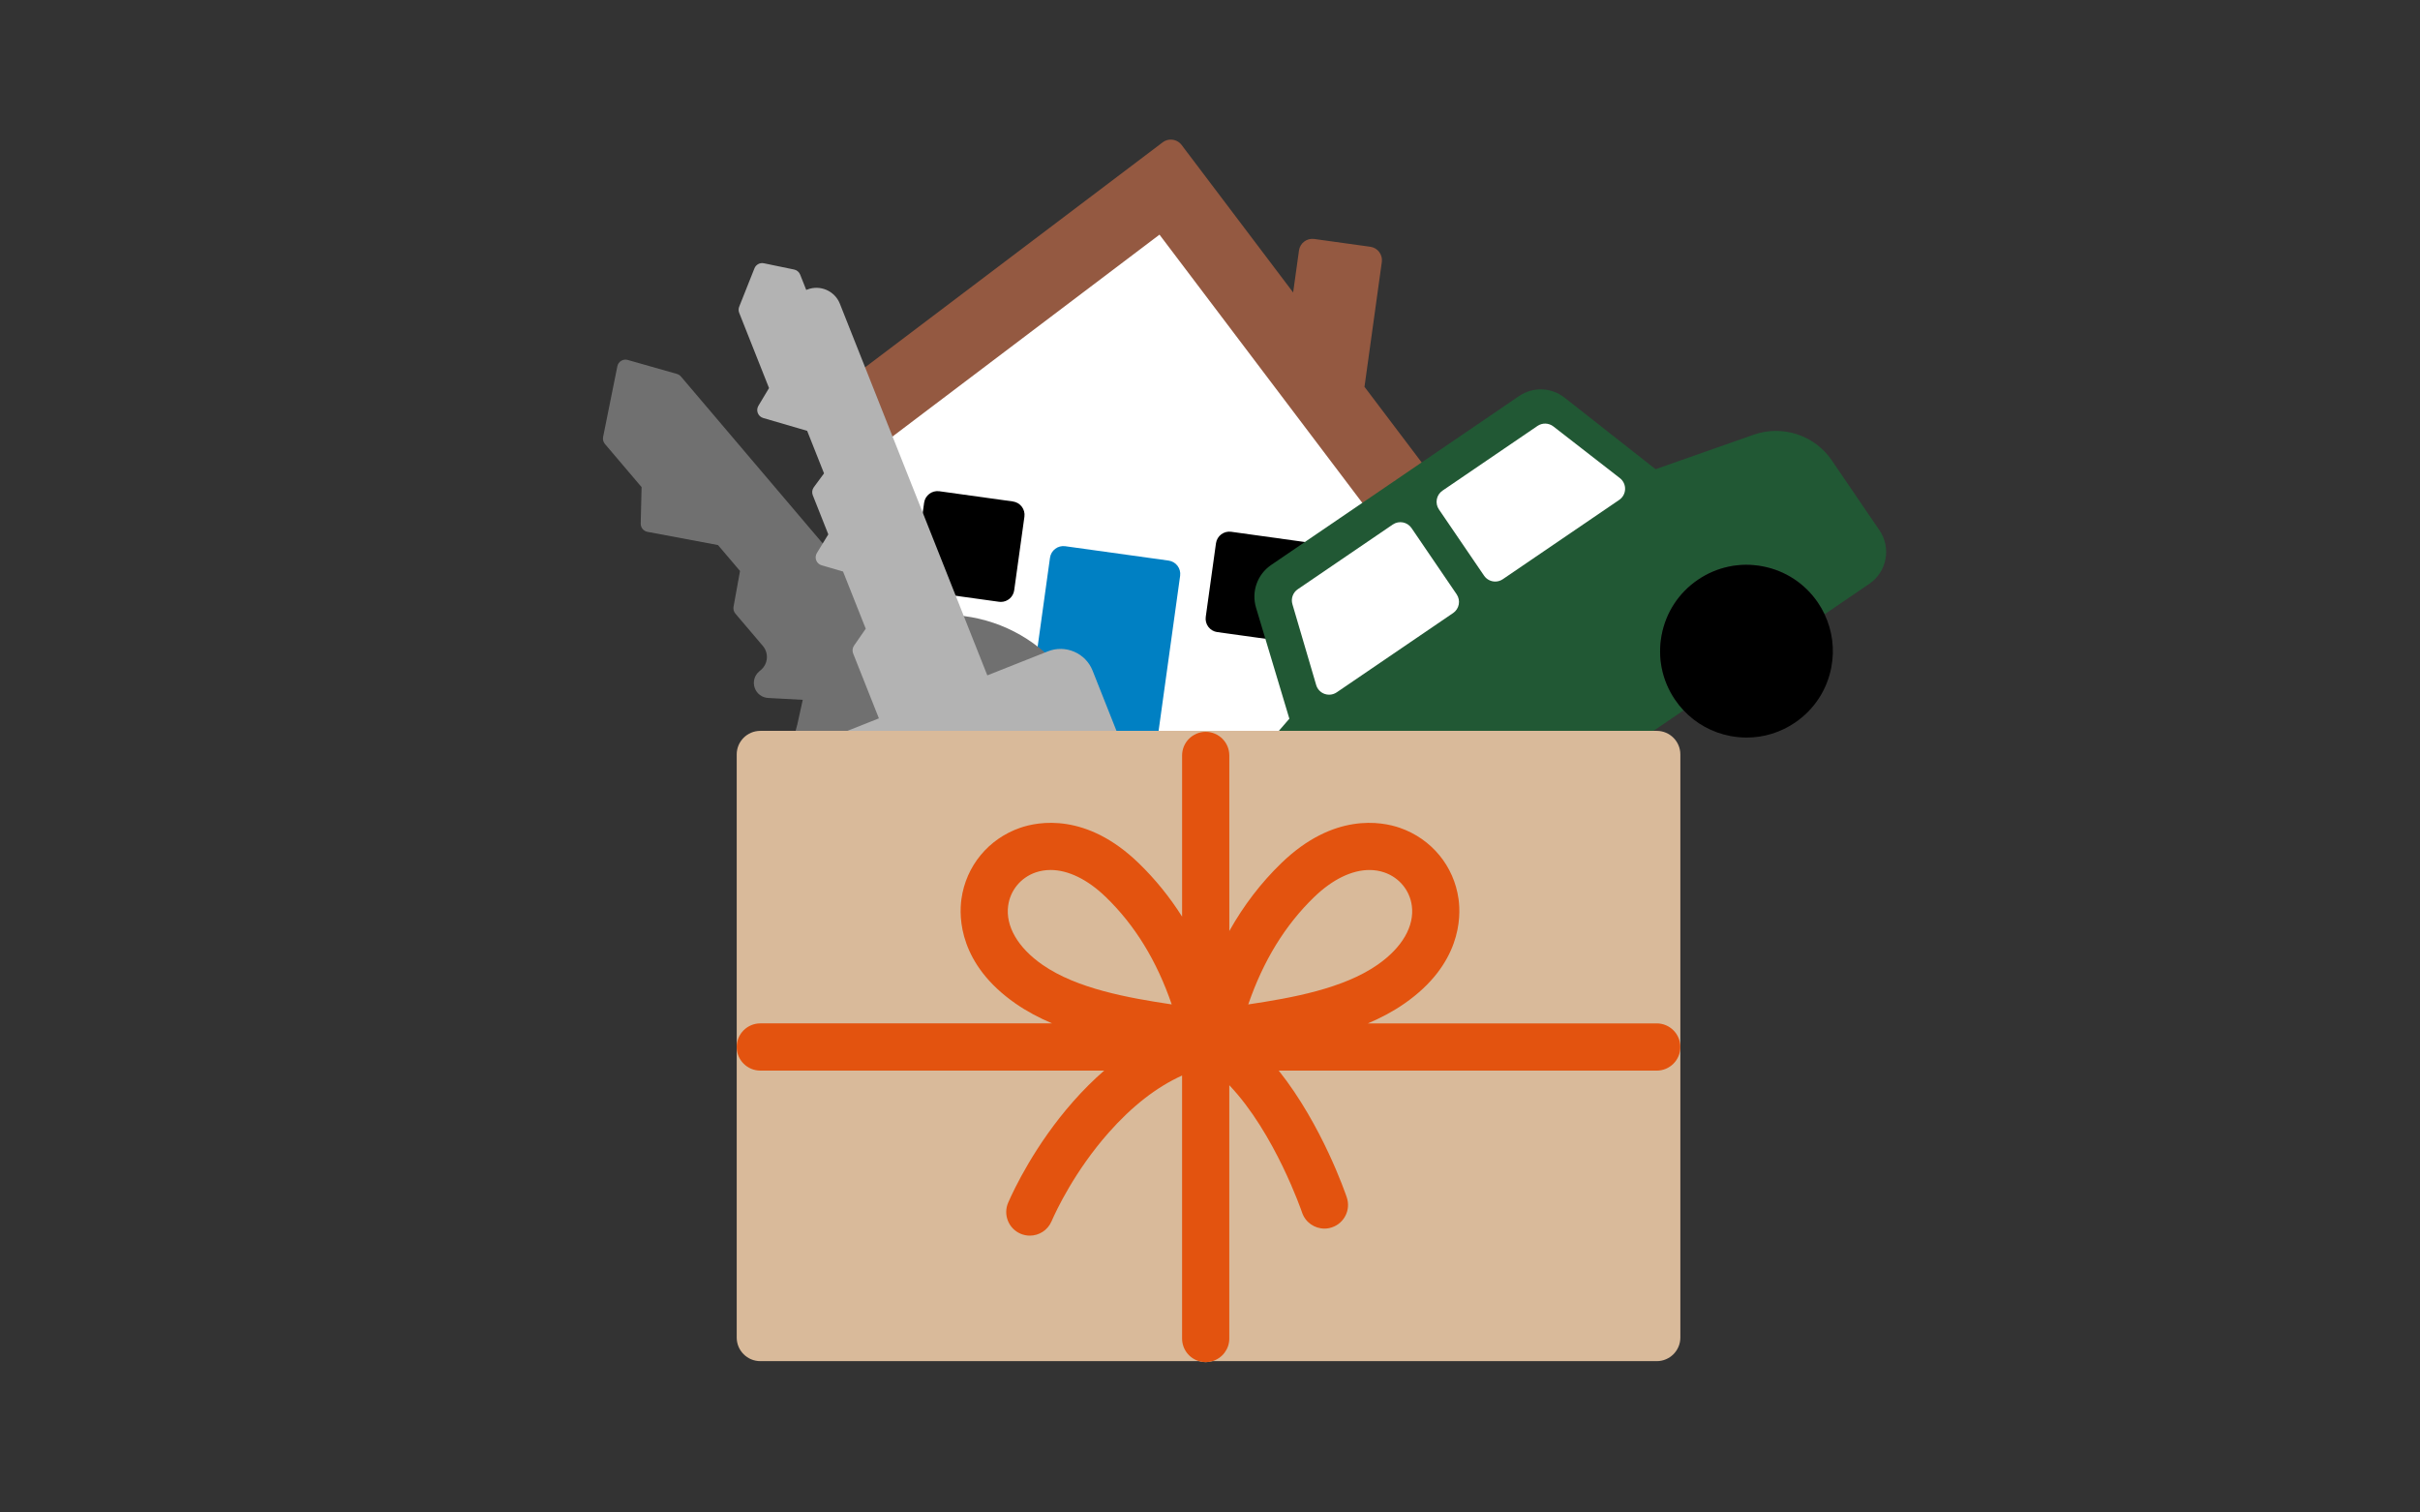
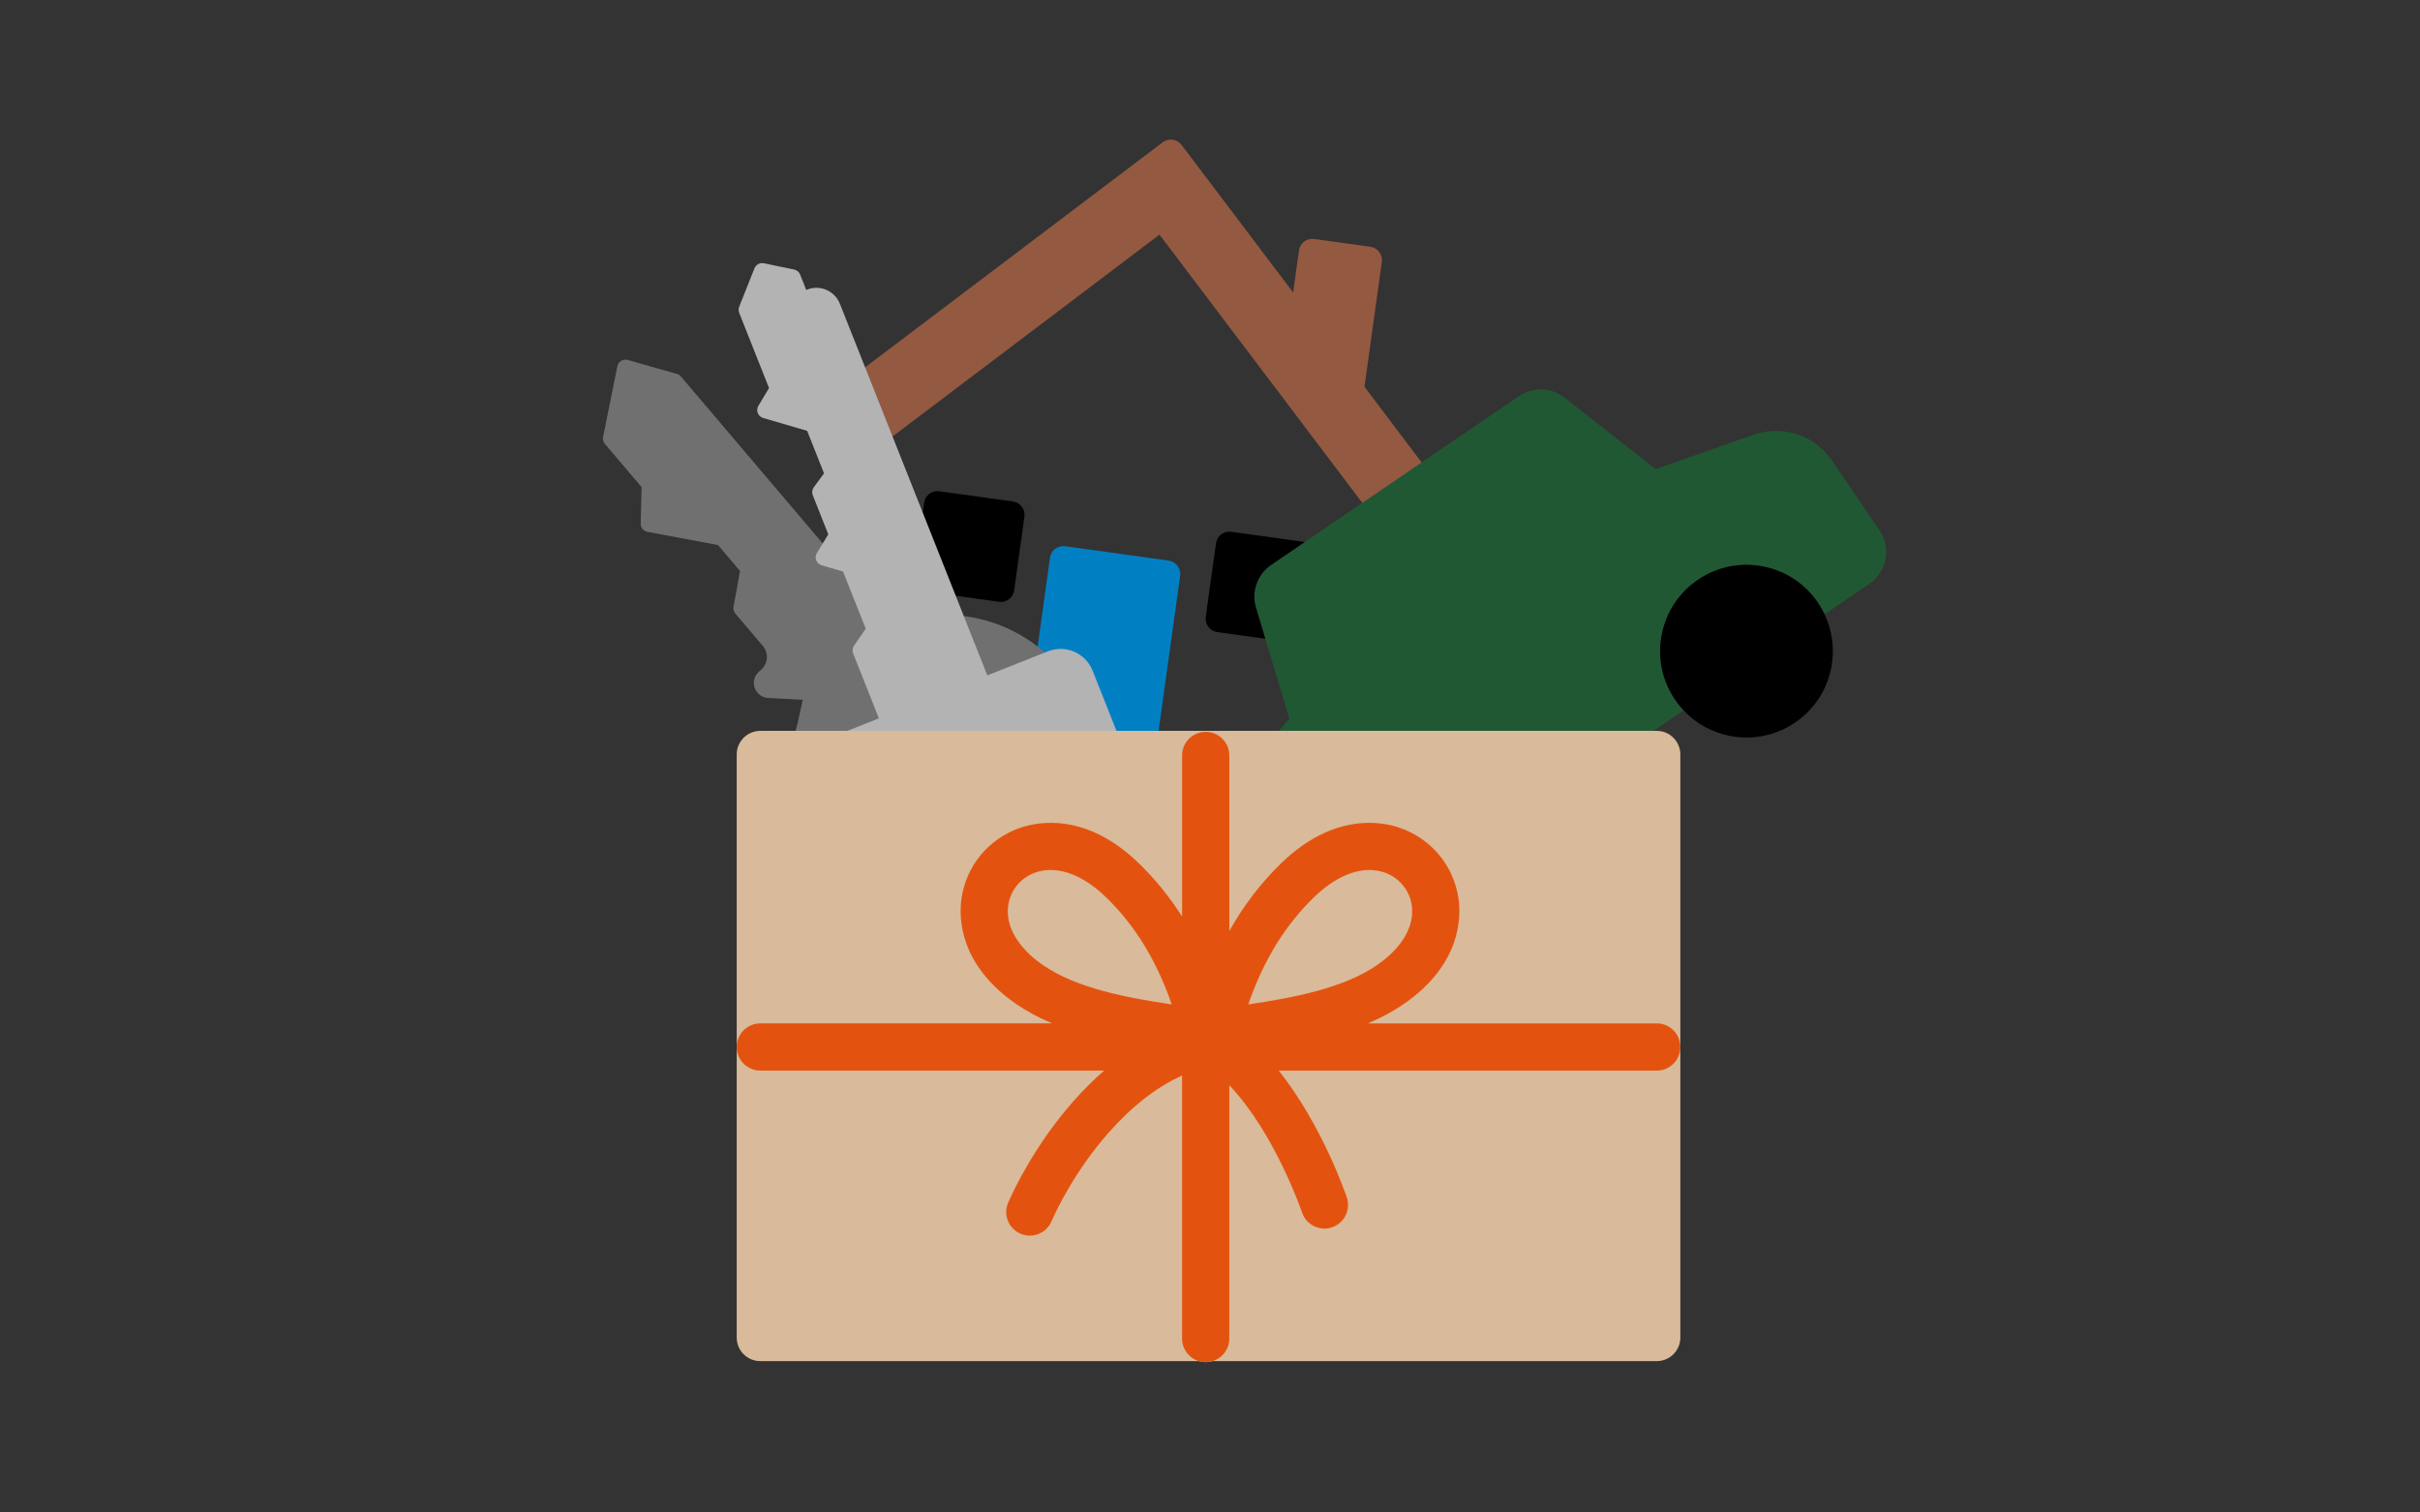
<svg xmlns="http://www.w3.org/2000/svg" id="artwork" viewBox="0 0 1600 1000">
  <rect x="0" y="0" width="1600" height="1000" fill="#333333" stroke="none" />
  <defs>
    <style>.cls-1{fill:#0080c3;}.cls-2{fill:#fff;}.cls-3{fill:#945941;}.cls-4{fill:#d9ba9a;}.cls-5{fill:#b3b3b3;}.cls-6{fill:#e3530f;}.cls-7{fill:#215834;}.cls-8{fill:#707070;}</style>
  </defs>
-   <path class="cls-2" d="M768.63,140.49l-194.57,147.12-28.02,202.16c-.68,4.88,2.73,9.38,7.61,10.06l128.9,17.9s0,0,0,0l22.8,3.17,172.32,23.93c.41.06.82.08,1.23.08,1.93,0,3.82-.63,5.38-1.8,1.89-1.43,3.13-3.54,3.45-5.89l28.02-202.16-147.12-194.57Z" />
  <path class="cls-3" d="M954.3,324.74l-52.16-68.99,11.46-82.53c.32-2.34-.29-4.72-1.72-6.61-1.43-1.89-3.54-3.13-5.89-3.46l-37.1-5.15c-4.88-.67-9.38,2.73-10.06,7.61l-3.86,27.76-55.88-73.91s0,0,0,0l-17.85-23.6c-.18-.24-.37-.47-.57-.68-.16-.17-.33-.34-.51-.5-.04-.04-.08-.08-.12-.12-.2-.18-.42-.35-.63-.51-.02-.01-.03-.02-.05-.04-.22-.16-.45-.31-.68-.45-.02,0-.03-.02-.05-.03-.22-.13-.44-.24-.67-.35-.04-.02-.07-.04-.1-.05-.2-.09-.41-.17-.62-.25-.07-.02-.13-.05-.19-.08-.19-.07-.38-.12-.57-.17-.09-.02-.18-.06-.27-.08-.2-.05-.4-.08-.61-.11-.08-.01-.16-.04-.25-.05-.1-.01-.2-.02-.3-.03-.19-.02-.37-.04-.56-.05-.12,0-.25,0-.37,0-.17,0-.33,0-.5,0-.11,0-.22.02-.33.03-.18.02-.36.03-.54.06-.09.01-.18.04-.27.05-.2.04-.39.07-.59.12-.08.02-.15.05-.23.07-.2.06-.41.12-.61.19-.08.03-.15.07-.23.1-.19.08-.39.15-.57.24-.11.06-.22.12-.34.18-.15.08-.29.15-.44.24-.25.15-.5.32-.74.5l-228.87,173.05c-1.89,1.43-3.13,3.54-3.46,5.89-.32,2.34.29,4.72,1.72,6.61l17.85,23.6c1.75,2.32,4.42,3.54,7.12,3.54,1.87,0,3.76-.59,5.37-1.81l3.58-2.71,194.57-147.12,147.12,194.57,2.71,3.58c1.43,1.89,3.54,3.13,5.89,3.46.41.06.82.08,1.23.08,1.93,0,3.82-.63,5.38-1.8l23.6-17.85c3.93-2.97,4.71-8.56,1.73-12.49Z" />
  <path class="cls-1" d="M752.14,527.31c4.38,0,8.2-3.23,8.82-7.69l19.29-138.92c.68-4.88-2.73-9.38-7.61-10.06l-68.36-9.5c-2.35-.33-4.72.29-6.61,1.72-1.89,1.43-3.13,3.54-3.46,5.89l-19.29,138.92c-.32,2.34.29,4.72,1.72,6.61,1.43,1.89,3.54,3.13,5.88,3.45,0,0,0,0,0,0l22.8,3.17,45.56,6.33c.42.06.83.09,1.24.09Z" />
  <path d="M669.69,331.55l-48.65-6.76c-4.88-.67-9.38,2.73-10.06,7.61l-6.76,48.65c-.68,4.88,2.73,9.38,7.61,10.06l48.65,6.76c.42.06.83.09,1.24.09,4.38,0,8.2-3.23,8.82-7.69l6.76-48.65c.68-4.88-2.73-9.38-7.61-10.06Z" />
  <path d="M804.8,417.91l48.65,6.76c.42.06.83.09,1.24.09,4.38,0,8.2-3.23,8.82-7.69l6.76-48.65c.32-2.34-.29-4.72-1.72-6.61s-3.54-3.13-5.89-3.46l-48.65-6.76c-4.88-.68-9.38,2.73-10.06,7.61l-6.76,48.65c-.32,2.34.29,4.72,1.72,6.61,1.43,1.89,3.54,3.13,5.89,3.46Z" />
  <path class="cls-7" d="M1242.6,350.6l-31.48-46.2c-11.38-16.7-32.65-23.68-51.71-16.98l-64.82,22.8-60.17-47.31c-8.78-6.9-20.88-7.32-30.11-1.03l-80.94,55.15c-.32.22-.63.46-.91.71-.34.17-.68.37-1,.59l-81,55.19c-9.19,6.26-13.22,17.63-10.02,28.28l22.03,73.38-44.94,51.98c-13.22,15.29-14.5,37.64-3.12,54.34l31.48,46.2c4.93,7.23,12.95,11.13,21.1,11.13,4.94,0,9.93-1.43,14.32-4.42l29.56-20.14c-2.02-2.16-3.9-4.49-5.6-6.98-8.59-12.6-11.75-27.8-8.91-42.78,2.84-14.99,11.35-27.97,23.95-36.56,12.61-8.59,27.8-11.75,42.78-8.91,14.99,2.84,27.97,11.35,36.55,23.95,1.7,2.49,3.18,5.09,4.45,7.76l119.04-81.1c-2.02-2.16-3.9-4.49-5.6-6.98-8.59-12.6-11.75-27.8-8.91-42.78,2.84-14.99,11.35-27.97,23.95-36.55,12.6-8.59,27.8-11.75,42.78-8.91,14.99,2.84,27.97,11.35,36.55,23.95,1.7,2.49,3.18,5.09,4.45,7.76l29.56-20.14c11.62-7.91,14.63-23.8,6.71-35.42Z" />
  <path d="M1165.33,374.44c-14.98-2.84-30.18.33-42.78,8.91-12.61,8.59-21.11,21.57-23.95,36.55-2.84,14.98.32,30.18,8.91,42.78,1.7,2.49,3.58,4.82,5.6,6.98,8.21,8.76,18.93,14.69,30.96,16.97,3.58.68,7.18,1.02,10.75,1.02,11.35,0,22.44-3.39,32.03-9.93,12.6-8.59,21.11-21.57,23.95-36.55,2.28-12.02.68-24.17-4.47-35.02-1.27-2.67-2.75-5.27-4.45-7.76-8.59-12.61-21.57-21.11-36.55-23.95Z" />
  <path d="M989.62,543.01c-8.59-12.6-21.57-21.11-36.55-23.95-14.98-2.84-30.18.32-42.78,8.91-12.6,8.59-21.11,21.57-23.95,36.56-2.84,14.98.32,30.18,8.91,42.78,1.7,2.49,3.58,4.82,5.6,6.98,8.21,8.76,18.93,14.69,30.96,16.97,3.59.68,7.18,1.02,10.75,1.02,11.35,0,22.44-3.39,32.03-9.93,12.6-8.59,21.11-21.57,23.95-36.55,2.28-12.02.68-24.17-4.47-35.02-1.27-2.67-2.75-5.27-4.45-7.76Z" />
-   <path class="cls-2" d="M933.24,349.14c-2.77-4.07-8.32-5.12-12.39-2.35l-62.83,42.8c-3.2,2.18-4.63,6.17-3.53,9.89l15.71,53.43c.8,2.74,2.87,4.92,5.55,5.88.98.35,1.99.52,3,.52,1.77,0,3.52-.53,5.02-1.55l76.96-52.43c4.07-2.77,5.12-8.32,2.35-12.39l-29.84-43.8Z" />
-   <path class="cls-2" d="M993.59,382.95l76.96-52.43c2.36-1.61,3.8-4.24,3.89-7.09.09-2.85-1.19-5.57-3.44-7.32l-43.98-34.17c-3.05-2.37-7.29-2.51-10.49-.33l-62.83,42.8c-1.95,1.33-3.3,3.39-3.74,5.71s.06,4.73,1.39,6.68l29.84,43.8c1.73,2.53,4.53,3.9,7.38,3.9,1.73,0,3.48-.5,5.01-1.55Z" />
  <path class="cls-8" d="M701.41,442.16c-17.51-20.61-41.99-33.17-68.94-35.36-2.23-.18-4.45-.28-6.67-.32,0,0-.01,0-.02,0h-.21c-.31,0-.62-.01-.93-.02l-26.84-.36,2.53-23.2c.45-4.08-1.61-7.97-5.24-9.89-3.63-1.93-8-1.45-11.12,1.21l-7.31,6.2c-2.29,1.95-5.2,2.88-8.2,2.64-3-.24-5.72-1.64-7.67-3.93l-110.57-130.18c-.7-.83-1.63-1.42-2.67-1.72l-32.53-9.25c-1.47-.42-3.04-.2-4.34.59-1.3.79-2.21,2.09-2.51,3.59l-9.42,46.74c-.33,1.64.11,3.34,1.19,4.62l24.25,28.55-.58,24.05c-.06,2.68,1.82,5.01,4.46,5.51l46.63,8.74,14.57,17.15-4.29,23.63c-.29,1.61.15,3.27,1.21,4.52l18.18,21.41c4.02,4.73,3.44,11.85-1.29,15.87l-1.14.97c-3.13,2.66-4.31,6.89-2.99,10.78,1.31,3.89,4.81,6.55,8.91,6.77l22.88,1.23-3.58,16.26c-1.95,6.62-3.23,13.5-3.81,20.54-2.19,26.95,6.24,53.15,23.74,73.75h0c20,23.54,48.53,35.65,77.23,35.65,23.17,0,46.46-7.89,65.46-24.03,20.61-17.51,33.17-41.99,35.36-68.94,2.19-26.95-6.24-53.15-23.74-73.75ZM663.37,553.76c-12.47,10.6-31.24,9.07-41.83-3.41-10.59-12.47-9.07-31.24,3.41-41.83,5.41-4.6,12.14-7.06,19.17-7.06.82,0,1.63.03,2.46.1,7.9.64,15.08,4.32,20.21,10.37,10.59,12.47,9.07,31.24-3.41,41.84Z" />
  <path class="cls-5" d="M743.28,496.11l-20.9-52.69c-2.24-5.66-6.56-10.1-12.14-12.51-5.59-2.41-11.78-2.51-17.43-.26l-40.04,15.88-97.49-245.73c-3.37-8.51-13.05-12.7-21.57-9.36l-.66.26-4.03-10.16c-.68-1.71-2.17-2.97-3.98-3.34l-20.03-4.14c-2.59-.54-5.21.87-6.19,3.33l-10.1,25.4c-.52,1.3-.52,2.74,0,4.04l19.73,49.74-7.03,11.72c-.87,1.45-1.02,3.23-.4,4.81s1.93,2.78,3.56,3.26l29.08,8.5,11.15,28.11-6.76,9.18c-1.12,1.52-1.38,3.51-.68,5.26l10.27,25.89-7.56,12.34c-.89,1.45-1.05,3.24-.44,4.83.61,1.59,1.94,2.8,3.57,3.28l14.18,4.13,15,37.8-7.75,11.2c-1.04,1.5-1.26,3.43-.59,5.13l17.04,42.94-42.49,16.86c-11.68,4.63-17.41,17.9-12.77,29.58l20.9,52.69c2.24,5.66,6.56,10.1,12.14,12.51,2.9,1.25,5.96,1.88,9.03,1.88,2.84,0,5.69-.54,8.41-1.62l46.47-18.44c.12,3.94.91,7.92,2.45,11.78,5.44,13.72,18.65,22.1,32.59,22.1,4.29,0,8.65-.79,12.87-2.47,8.69-3.45,15.52-10.08,19.23-18.66,3.71-8.58,3.85-18.1.4-26.79-1.51-3.82-3.64-7.27-6.28-10.26l46.45-18.43c5.66-2.24,10.1-6.56,12.51-12.14,2.41-5.59,2.51-11.78.26-17.43Z" />
  <path class="cls-4" d="M1095.38,483.22H502.69c-8.62,0-15.61,6.99-15.61,15.61v385.5c0,8.62,6.99,15.61,15.61,15.61h289.98c1.42.43,2.93.66,4.49.66s3.07-.24,4.49-.66h293.72c8.62,0,15.61-6.99,15.61-15.61v-385.5c0-8.62-6.99-15.61-15.61-15.61Z" />
  <path class="cls-6" d="M1095.38,676.63h-190.99c8.52-3.61,16.66-7.9,24.14-13.1,37.37-25.95,37.49-56.96,35.81-69.09-3.03-21.85-17.93-39.9-38.89-47.13-12.02-4.14-43.71-10.15-78.33,23.39-13.46,13.04-24.87,27.94-34.35,44.86v-116.08c0-8.62-6.99-15.61-15.61-15.61s-15.61,6.99-15.61,15.61v106.56c-8.26-13.05-17.8-24.8-28.68-35.35-34.62-33.54-66.31-27.53-78.33-23.39-20.96,7.22-35.87,25.28-38.89,47.13-1.68,12.13-1.55,43.14,35.81,69.09,7.48,5.2,15.62,9.49,24.14,13.1h-192.91c-8.62,0-15.61,6.99-15.61,15.61s6.99,15.61,15.61,15.61h227.35c-6.96,6.04-13.77,12.81-20.39,20.31-25.39,28.73-39.38,58.51-43.07,66.95-3.45,7.9.16,17.1,8.06,20.55,2.03.89,4.15,1.31,6.23,1.31,6.02,0,11.75-3.5,14.31-9.37,3.22-7.39,15.48-33.46,37.85-58.77,15.46-17.5,31.71-30.12,48.51-37.73v173.9c0,7.06,4.69,13.02,11.12,14.94,1.42.43,2.93.66,4.49.66s3.07-.24,4.49-.66c6.43-1.93,11.12-7.89,11.12-14.94v-167.49c30.1,31.6,47.89,83.52,48.1,84.15,2.19,6.53,8.27,10.65,14.79,10.65,1.65,0,3.32-.26,4.97-.82,8.17-2.74,12.57-11.59,9.83-19.76-.89-2.64-16.32-47.81-44.99-83.87h249.9c8.62,0,15.61-6.99,15.61-15.61s-6.99-15.61-15.61-15.61ZM868.84,593.13c12.09-11.71,24.95-17.92,36.58-17.92,3.41,0,6.71.53,9.86,1.62,9.79,3.37,16.74,11.76,18.14,21.9,1.88,13.57-6.39,27.85-22.7,39.17-22.71,15.77-56.37,21.84-85.43,26.19,9.98-28.98,24.35-52.36,43.54-70.96ZM666.57,598.72c1.4-10.13,8.36-18.52,18.14-21.9,3.15-1.08,6.45-1.62,9.86-1.62,11.63,0,24.5,6.21,36.58,17.92,19.2,18.6,33.57,41.97,43.54,70.96-29.06-4.35-62.72-10.42-85.43-26.19-16.3-11.32-24.58-25.6-22.7-39.17Z" />
</svg>